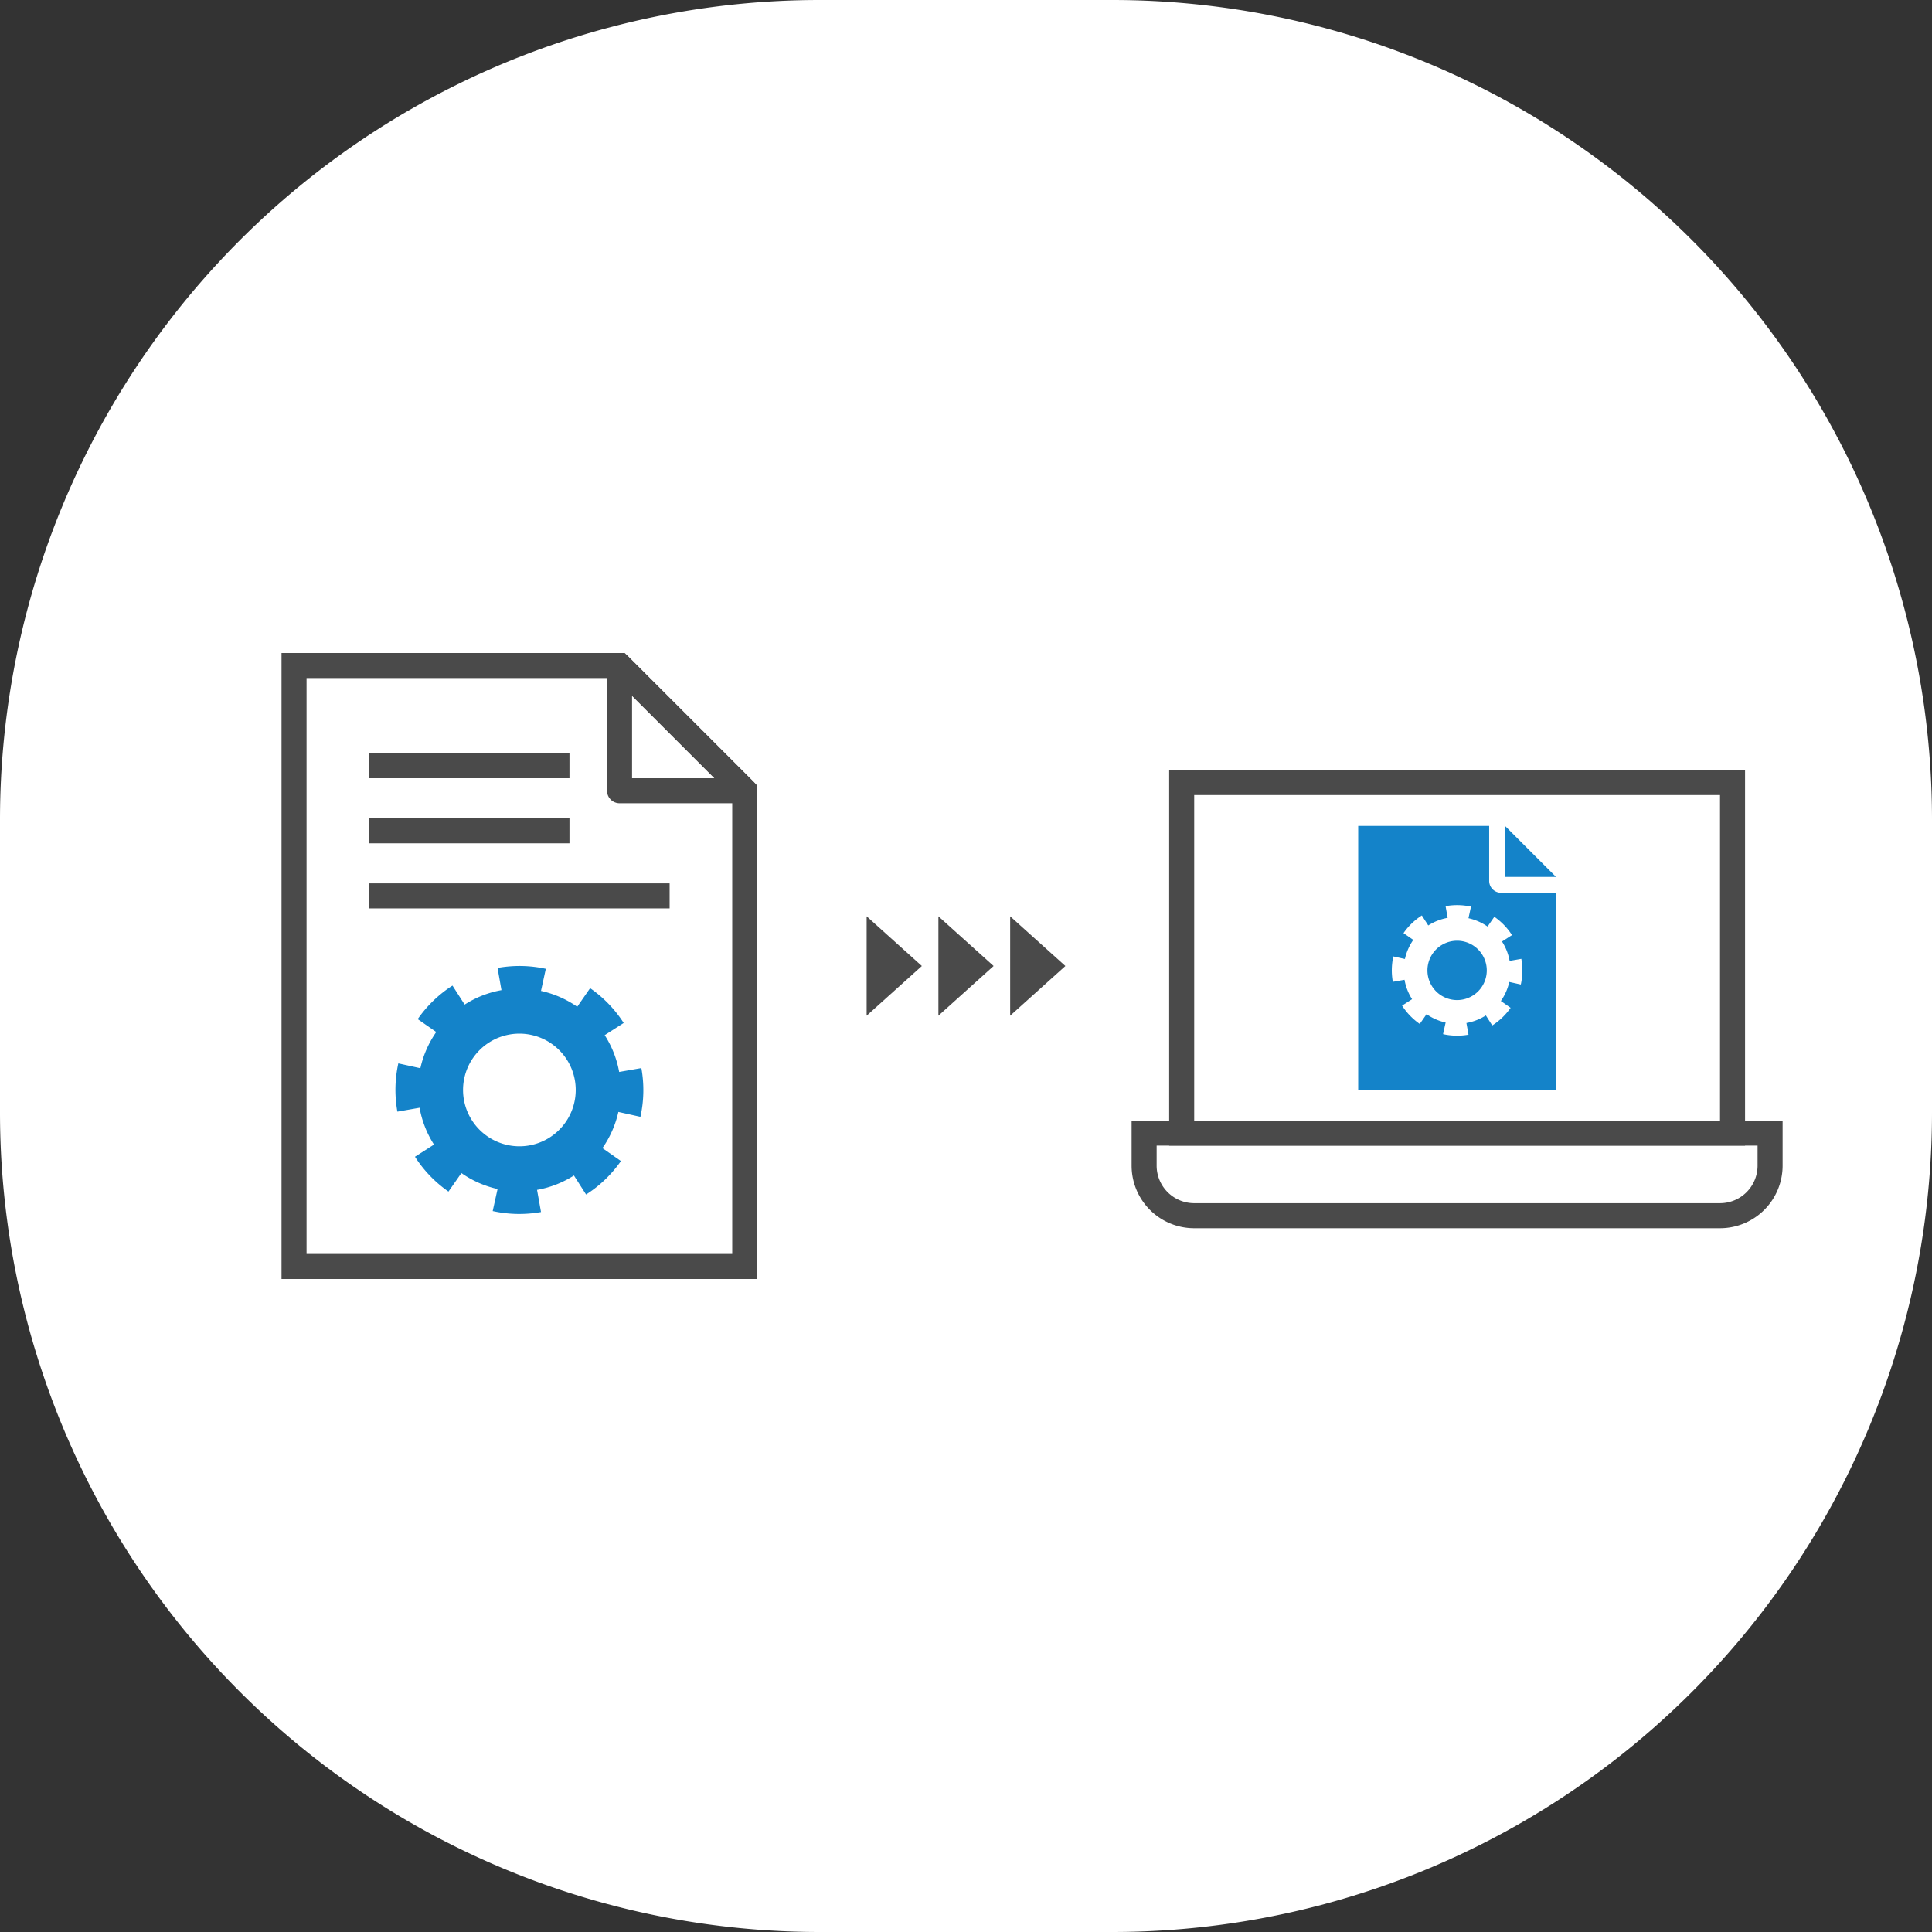
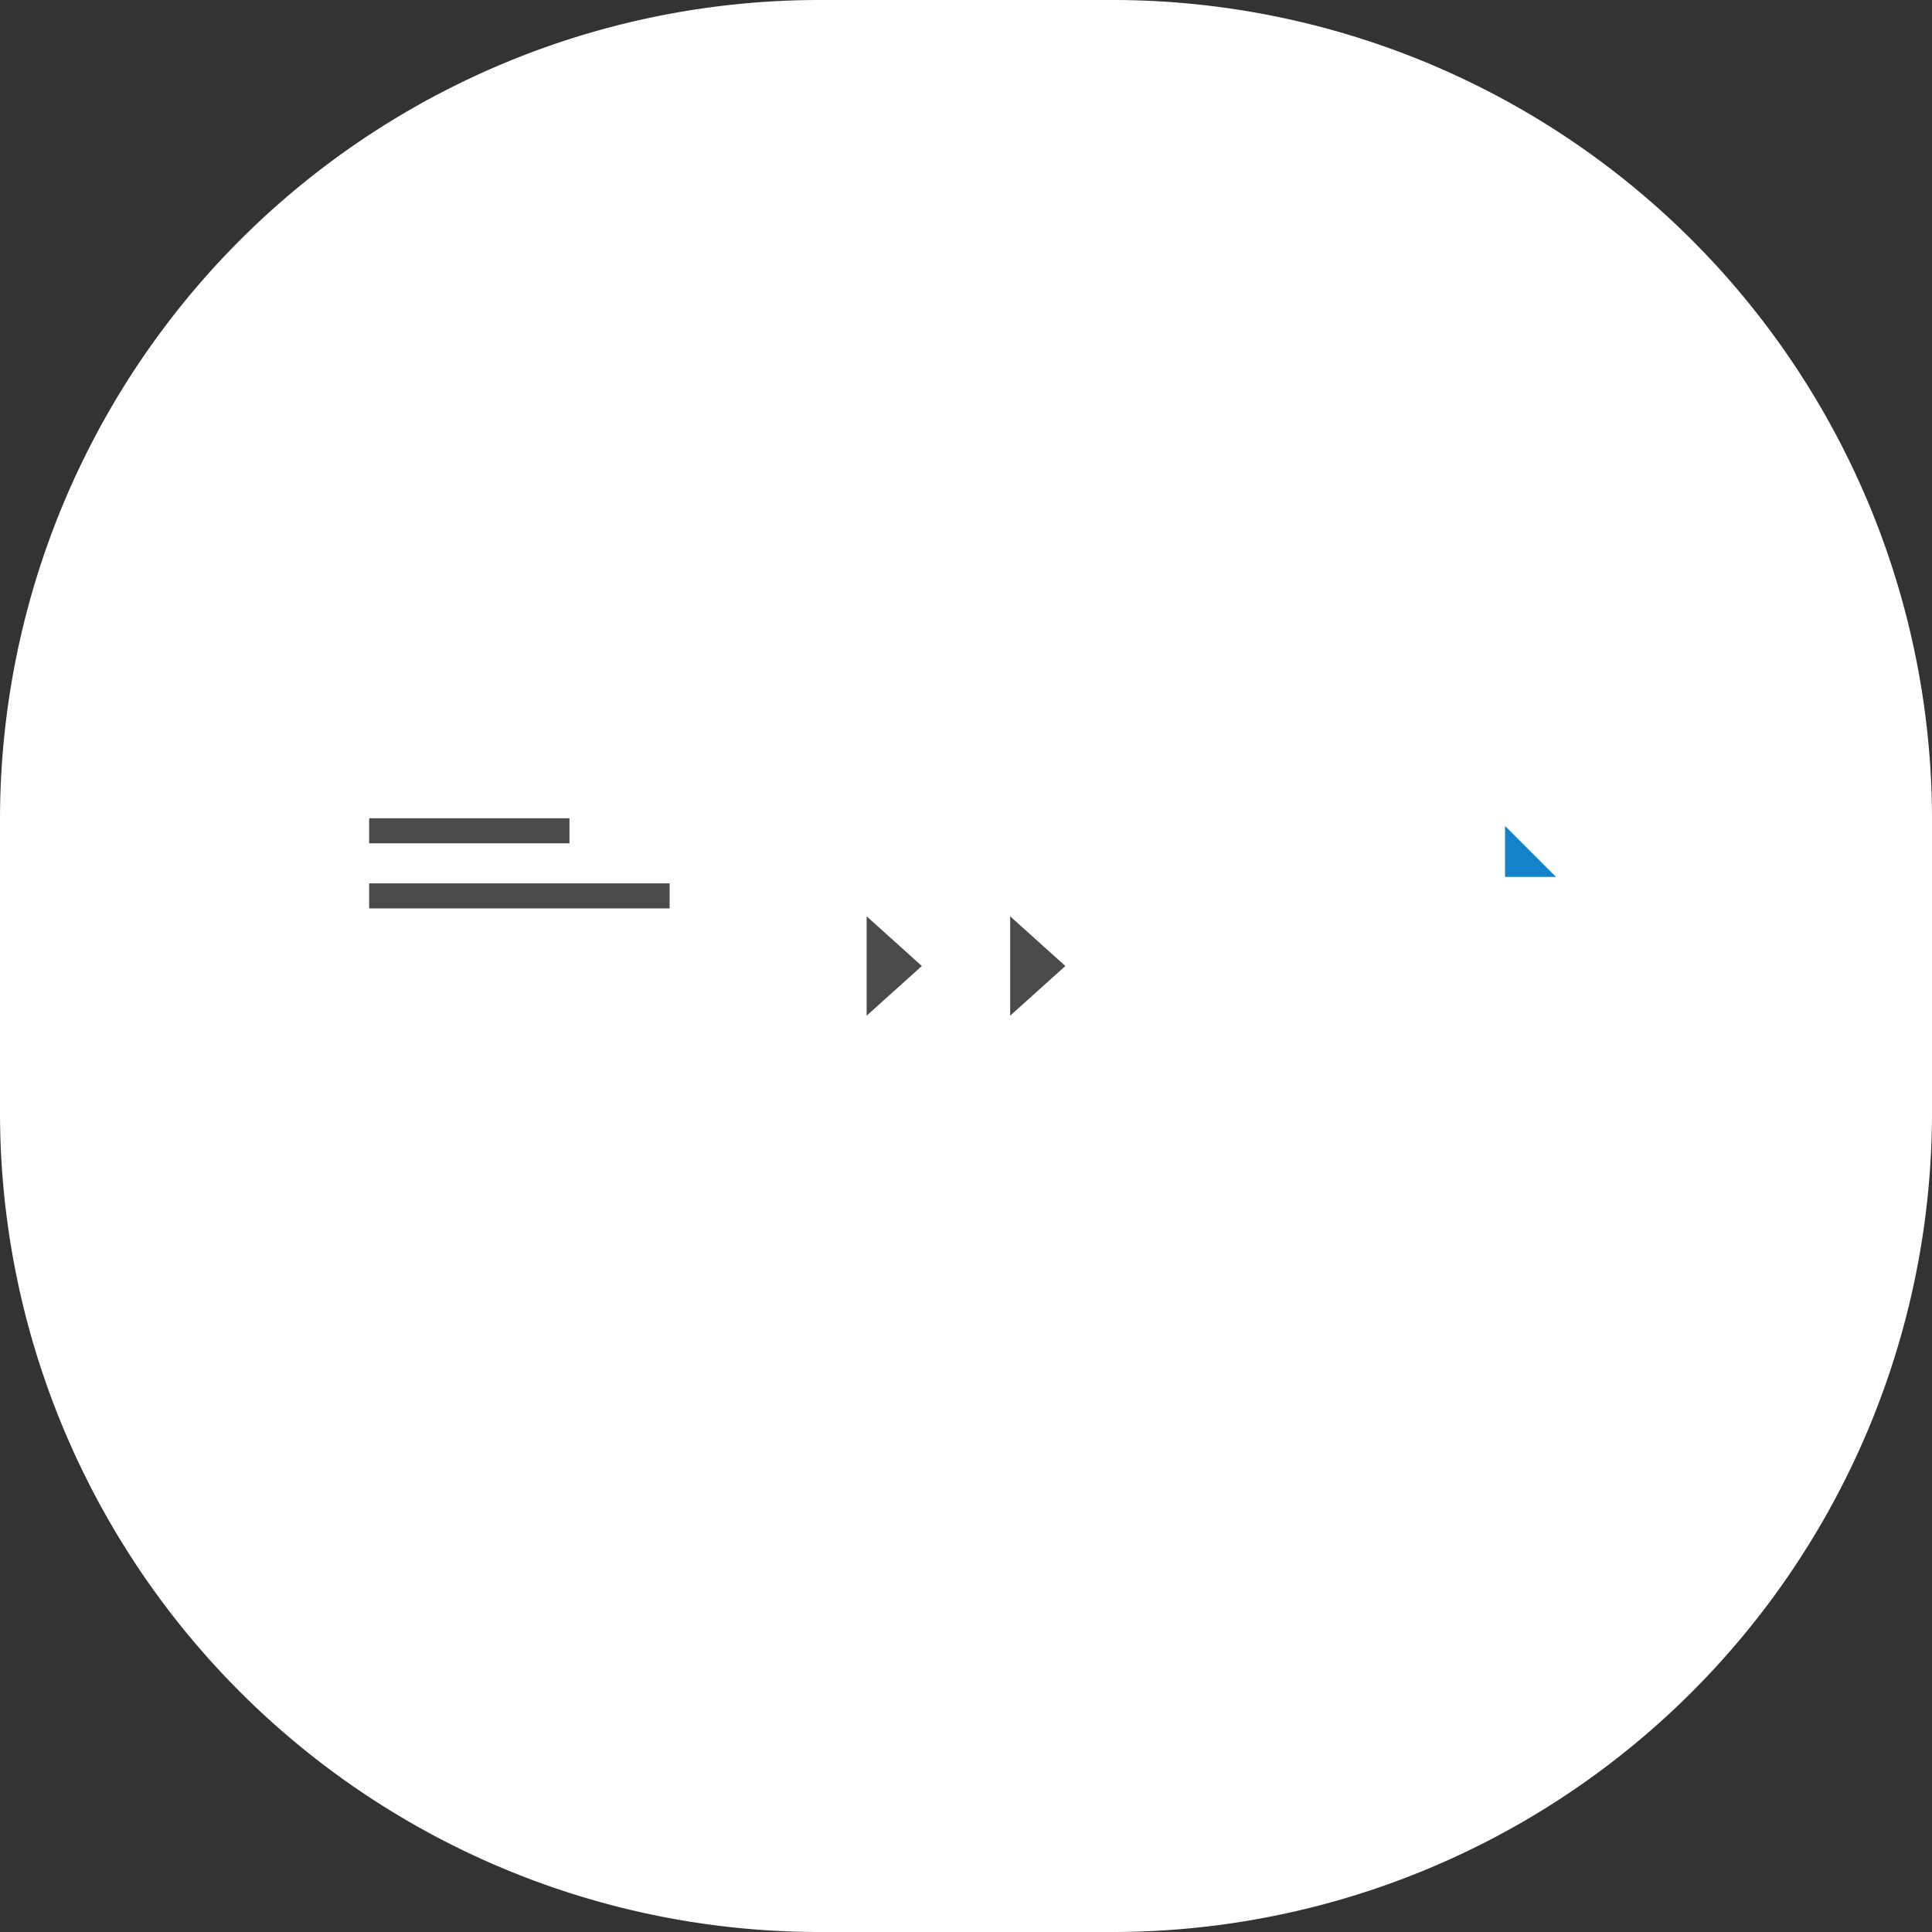
<svg xmlns="http://www.w3.org/2000/svg" width="350" height="350" viewBox="0 0 350 350">
  <rect x="0" y="0" width="350" height="350" fill="#333333" stroke="none" />
  <defs>
    <clipPath id="clip-path">
-       <rect id="長方形_23615" data-name="長方形 23615" width="86.184" height="113.4" transform="translate(0 0)" fill="none" />
-     </clipPath>
+       </clipPath>
    <clipPath id="clip-path-3">
-       <rect id="長方形_23618" data-name="長方形 23618" width="117.936" height="83.009" transform="translate(0 0)" fill="none" />
-     </clipPath>
+       </clipPath>
  </defs>
  <g id="achievements_point_01" transform="translate(-200 -4782)">
    <path id="パス_17129" data-name="パス 17129" d="M350,148.485v53.03A148.485,148.485,0,0,1,201.515,350h-53.03A148.485,148.485,0,0,1,0,201.515v-53.03A148.485,148.485,0,0,1,148.485,0h53.03A148.485,148.485,0,0,1,350,148.485" transform="translate(200 4782)" fill="#fff" />
    <g id="グループ_4014" data-name="グループ 4014" transform="translate(251 4900.3)">
      <g id="グループ_4011" data-name="グループ 4011">
        <g id="グループ_4010" data-name="グループ 4010" clip-path="url(#clip-path)">
          <path id="パス_17603" data-name="パス 17603" d="M83.916,41.657v69.475H2.268V2.268H61.236l22.68,22.68Z" fill="none" stroke="#4a4a4a" stroke-miterlimit="10" stroke-width="4.536" />
        </g>
      </g>
-       <line id="線_1" data-name="線 1" x2="36.288" transform="translate(15.876 20.412)" fill="none" stroke="#4a4a4a" stroke-miterlimit="10" stroke-width="4.536" />
      <line id="線_2" data-name="線 2" x2="36.288" transform="translate(15.876 32.206)" fill="none" stroke="#4a4a4a" stroke-miterlimit="10" stroke-width="4.536" />
      <line id="線_3" data-name="線 3" x2="54.432" transform="translate(15.876 43.999)" fill="none" stroke="#4a4a4a" stroke-miterlimit="10" stroke-width="4.536" />
      <g id="グループ_4013" data-name="グループ 4013">
        <g id="グループ_4012" data-name="グループ 4012" clip-path="url(#clip-path)">
          <path id="パス_17604" data-name="パス 17604" d="M61.236,2.268v22.68h22.68Z" fill="none" stroke="#4a4a4a" stroke-linecap="round" stroke-linejoin="round" stroke-width="4.536" />
          <path id="パス_17605" data-name="パス 17605" d="M61.169,75.893a18.274,18.274,0,0,0-2.622-6.664l3.438-2.212a22.354,22.354,0,0,0-6.08-6.3L53.57,64.08a18.455,18.455,0,0,0-6.563-2.868l.874-4a22.338,22.338,0,0,0-8.688-.17l-.056.01.709,4.021a18.286,18.286,0,0,0-6.667,2.616l-2.208-3.441a22.358,22.358,0,0,0-6.3,6.074l3.358,2.339a18.424,18.424,0,0,0-2.875,6.559l-3.994-.878a22.332,22.332,0,0,0-.17,8.742l4.021-.706a18.277,18.277,0,0,0,2.61,6.672l-3.444,2.205a22.389,22.389,0,0,0,6.068,6.311l2.342-3.355A18.434,18.434,0,0,0,39.14,97.1l-.882,3.995a22.337,22.337,0,0,0,8.733.18l.019,0-.719-4.019a18.273,18.273,0,0,0,6.682-2.606l2.2,3.447a22.382,22.382,0,0,0,6.315-6.062l-3.352-2.345a18.421,18.421,0,0,0,2.888-6.554l3.993.886a22.334,22.334,0,0,0,.185-8.755l-.013-.075ZM33.041,80.93a10.206,10.206,0,1,1,11.823,8.279A10.218,10.218,0,0,1,33.041,80.93" fill="#1483c9" />
        </g>
      </g>
    </g>
    <g id="グループ_4019" data-name="グループ 4019" transform="translate(405.001 4921.495)">
      <g id="グループ_4016" data-name="グループ 4016">
        <g id="グループ_4015" data-name="グループ 4015" clip-path="url(#clip-path-3)">
          <rect id="長方形_23617" data-name="長方形 23617" width="99.792" height="63.504" transform="translate(9.072 2.268)" fill="none" stroke="#4a4a4a" stroke-miterlimit="10" stroke-width="4.536" />
        </g>
      </g>
      <path id="パス_17606" data-name="パス 17606" d="M67.65,10.13v9.236h9.236Z" fill="#1483c9" />
      <g id="グループ_4018" data-name="グループ 4018">
        <g id="グループ_4017" data-name="グループ 4017" clip-path="url(#clip-path-3)">
          <path id="パス_17607" data-name="パス 17607" d="M58.034,31.009a5.375,5.375,0,1,0,6.227,4.36,5.381,5.381,0,0,0-6.227-4.36" fill="#1483c9" />
          <path id="パス_17608" data-name="パス 17608" d="M66.931,22.239a2.154,2.154,0,0,1-2.154-2.155V10.13H41.05V57.911H76.886V22.239ZM70.516,38.86l-2.1-.466a9.714,9.714,0,0,1-1.521,3.452l1.766,1.234a11.778,11.778,0,0,1-3.327,3.193l-1.159-1.815a9.63,9.63,0,0,1-3.519,1.372l.378,2.117h-.01a11.727,11.727,0,0,1-4.6-.1l.464-2.1a9.72,9.72,0,0,1-3.453-1.517L52.2,46A11.788,11.788,0,0,1,49,42.676l1.813-1.161A9.627,9.627,0,0,1,49.443,38l-2.118.372a11.77,11.77,0,0,1,.089-4.6l2.1.463a9.706,9.706,0,0,1,1.514-3.455l-1.769-1.232a11.779,11.779,0,0,1,3.321-3.2l1.163,1.812a9.627,9.627,0,0,1,3.511-1.377l-.373-2.118.029-.006a11.782,11.782,0,0,1,4.576.09l-.46,2.1a9.711,9.711,0,0,1,3.456,1.51l1.23-1.77a11.788,11.788,0,0,1,3.2,3.317l-1.81,1.165a9.627,9.627,0,0,1,1.38,3.51l2.119-.373.007.039a11.769,11.769,0,0,1-.1,4.611" fill="#1483c9" />
-           <path id="パス_17609" data-name="パス 17609" d="M106.6,80.741H11.34a9.072,9.072,0,0,1-9.072-9.072v-5.9h113.4v5.9A9.072,9.072,0,0,1,106.6,80.741Z" fill="none" stroke="#4a4a4a" stroke-miterlimit="10" stroke-width="4.536" />
        </g>
      </g>
    </g>
    <g id="グループ_4020" data-name="グループ 4020" transform="translate(13 36)">
      <path id="多角形_16" data-name="多角形 16" d="M9,0l9,10H0Z" transform="translate(354 4912) rotate(90)" fill="#4a4a4a" />
-       <path id="多角形_17" data-name="多角形 17" d="M9,0l9,10H0Z" transform="translate(367 4912) rotate(90)" fill="#4a4a4a" />
      <path id="多角形_18" data-name="多角形 18" d="M9,0l9,10H0Z" transform="translate(380 4912) rotate(90)" fill="#4a4a4a" />
    </g>
  </g>
</svg>